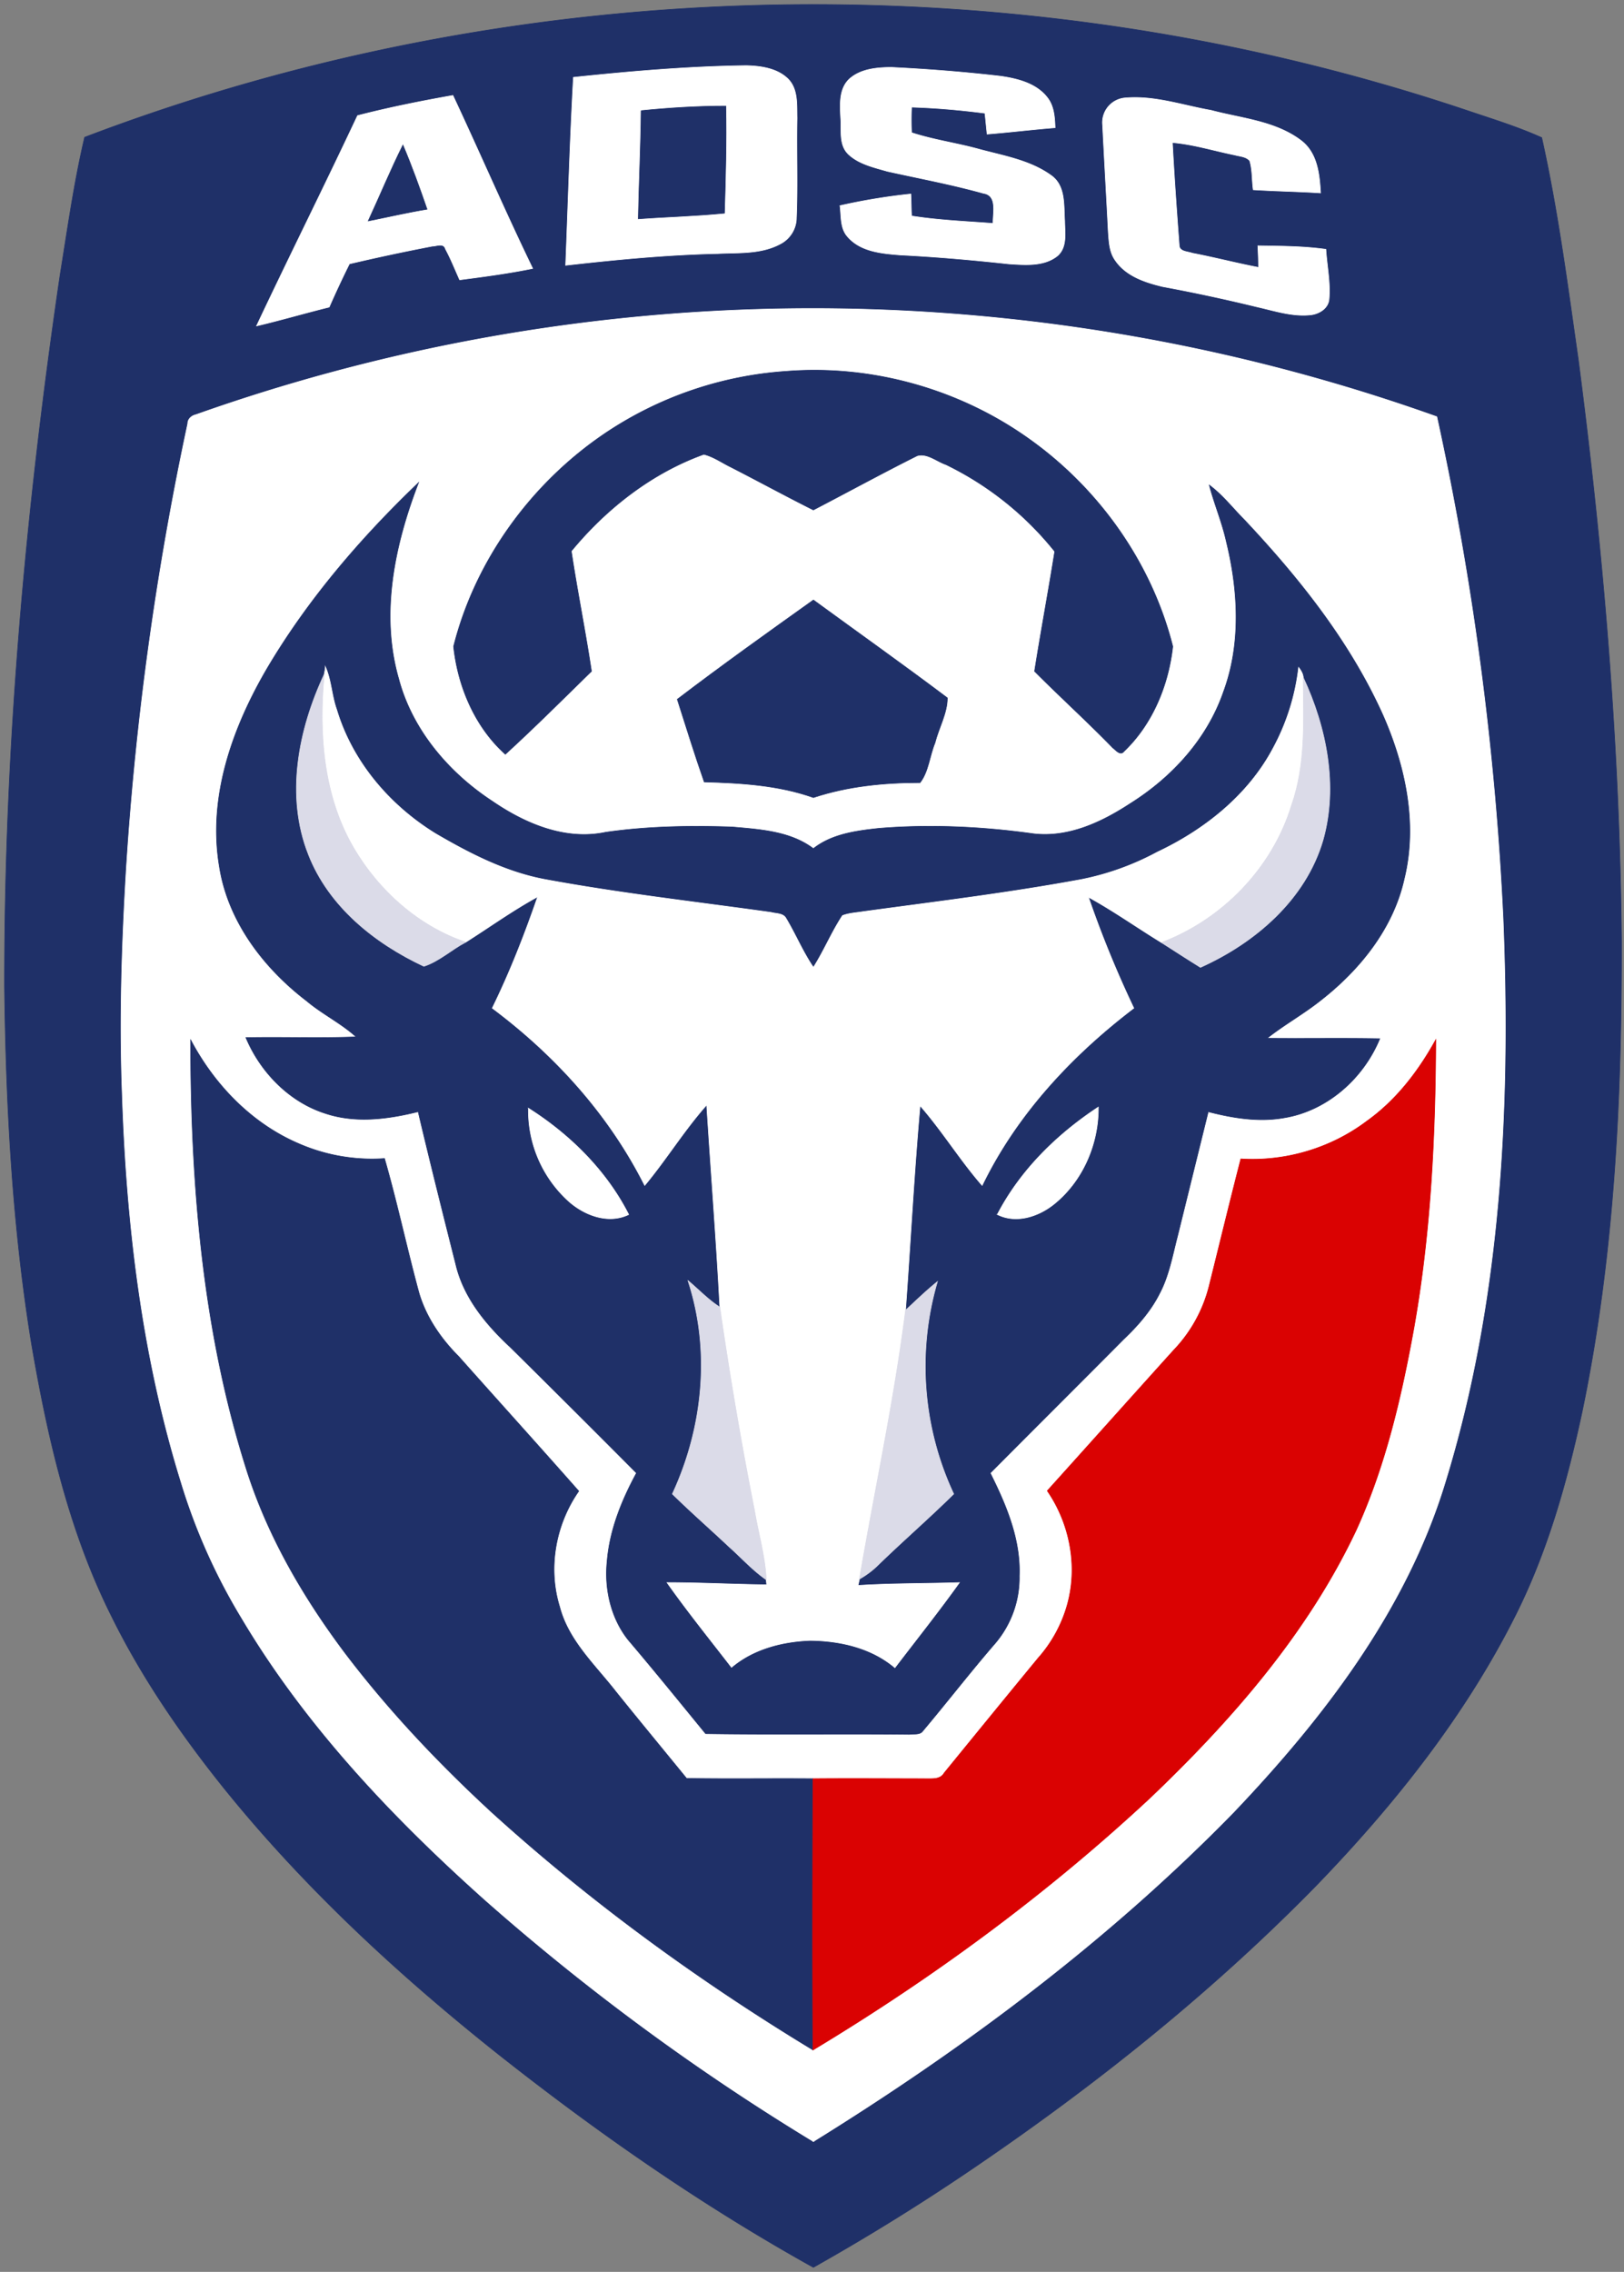
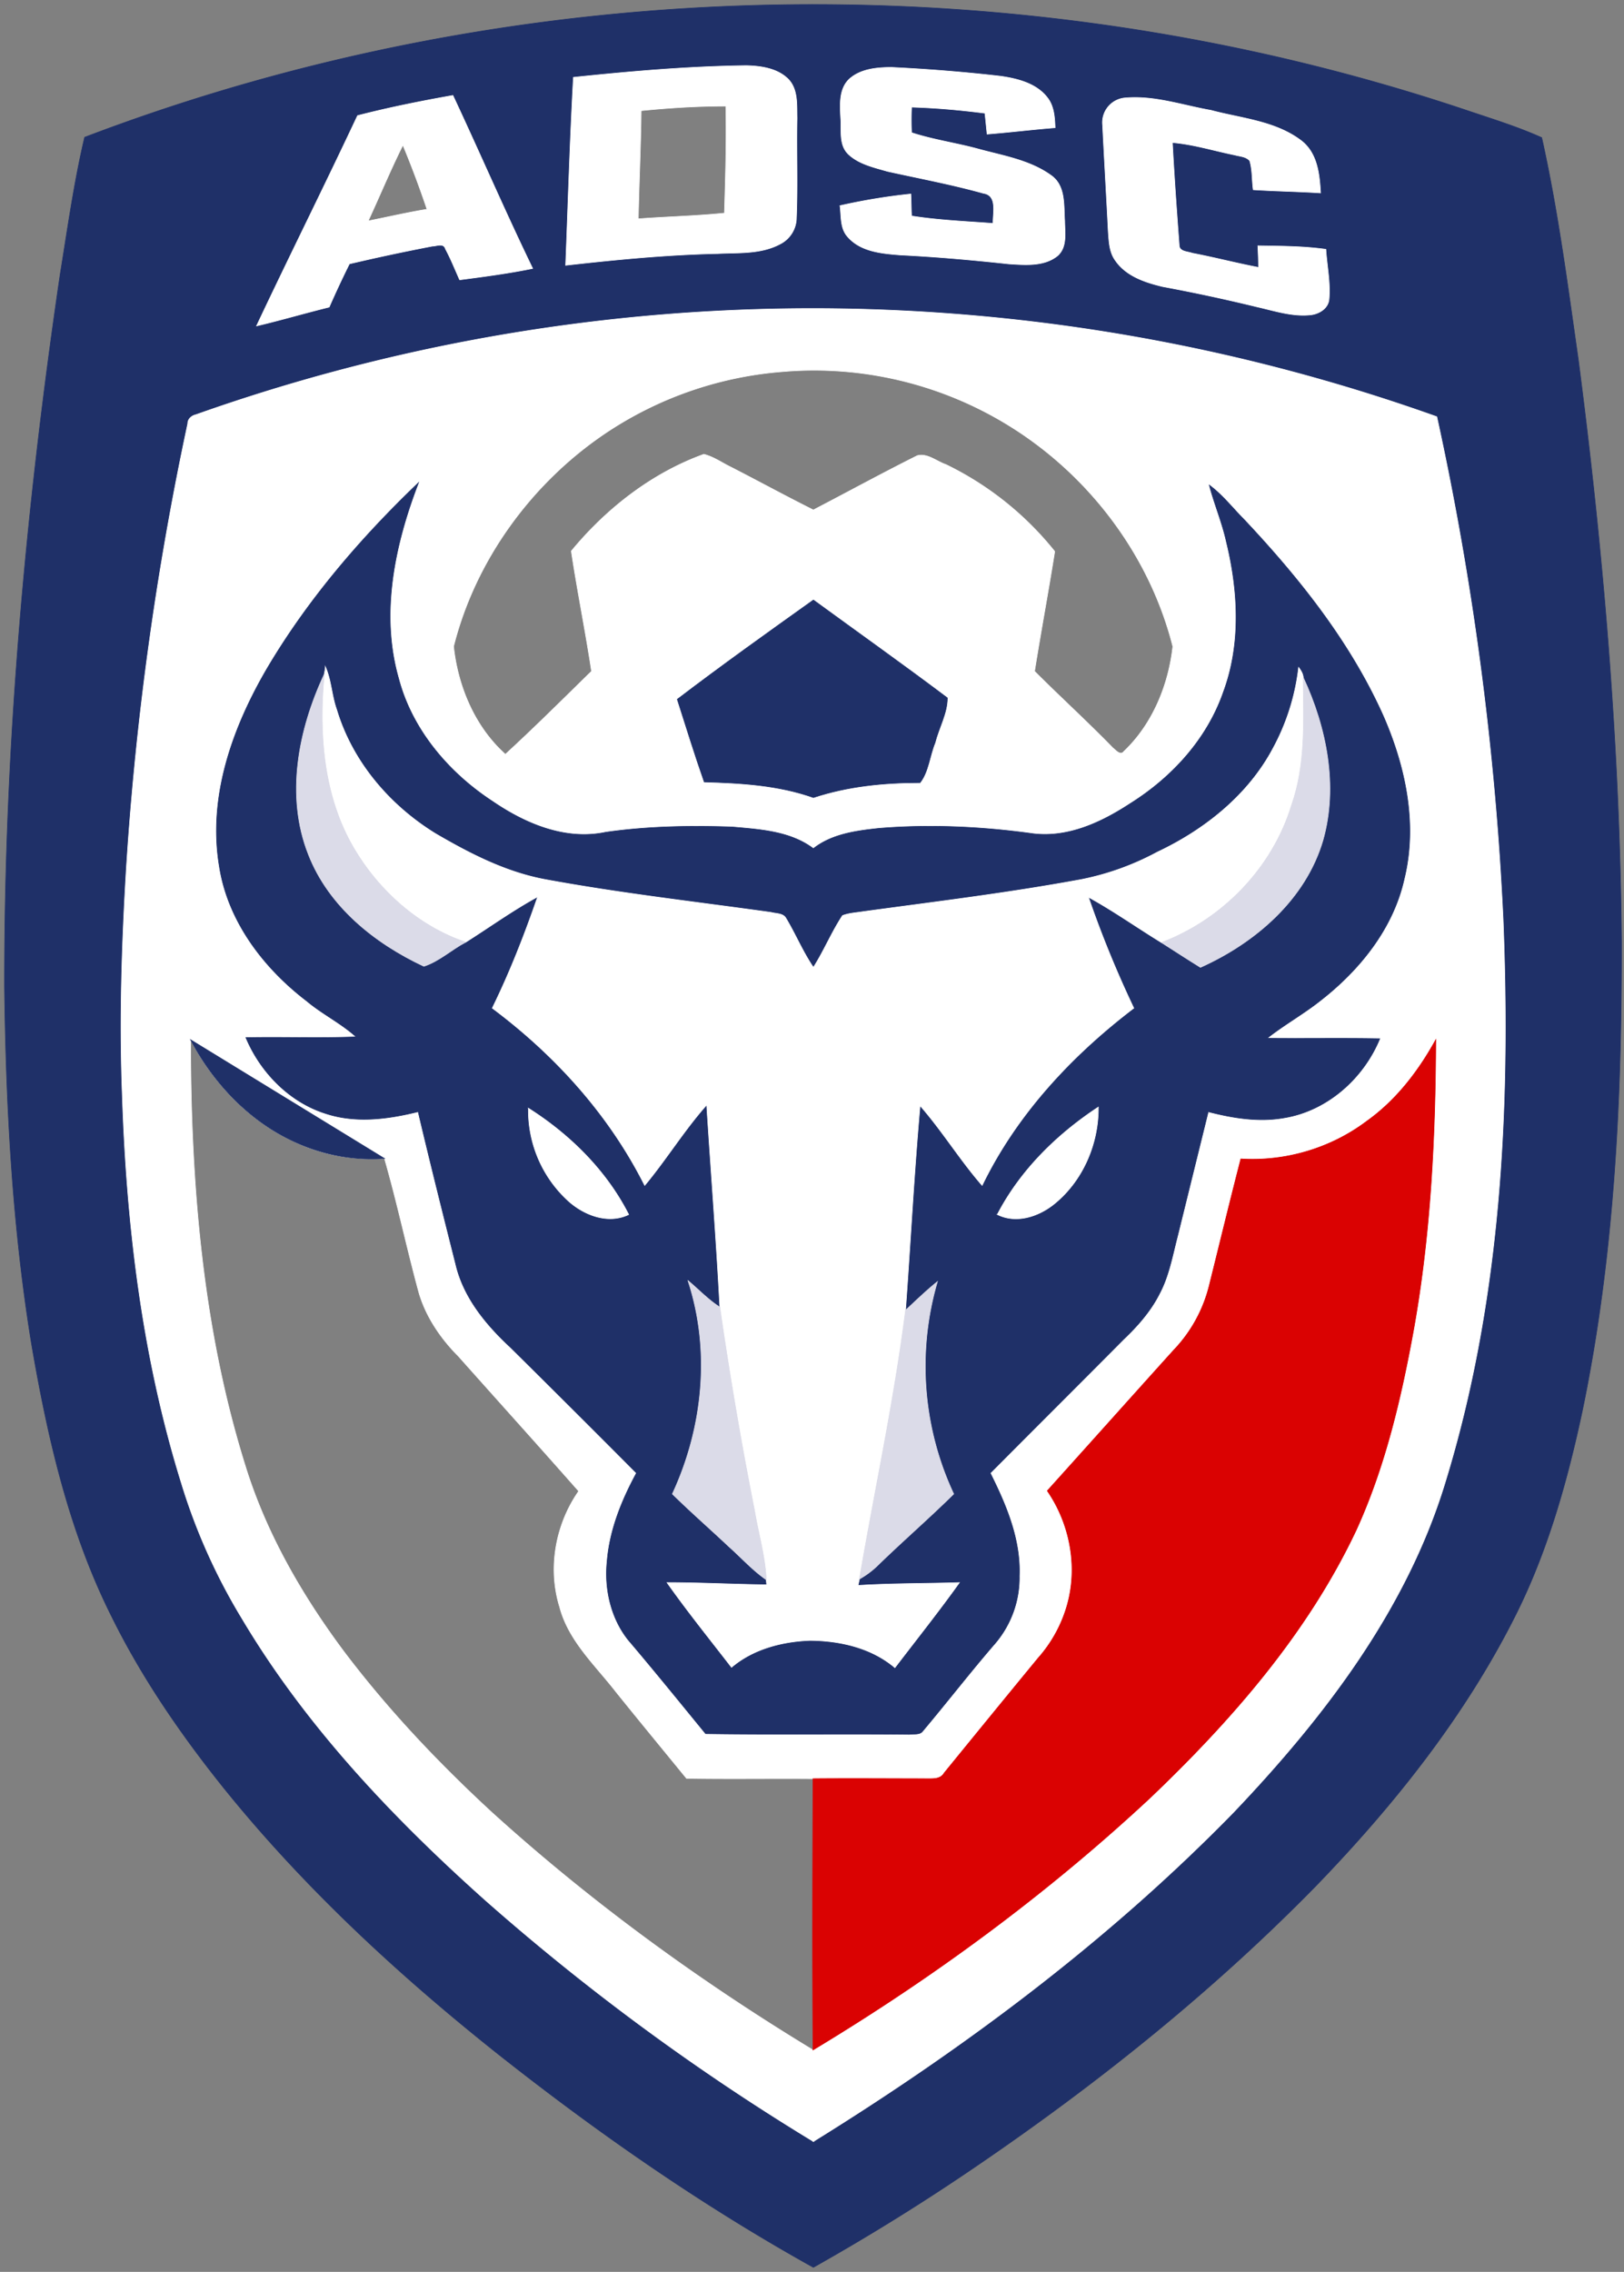
<svg xmlns="http://www.w3.org/2000/svg" width="359" height="502" fill="none">
  <rect width="100%" height="100%" fill="#808080" stroke="none" />
  <path fill="#1F3068" stroke="#1F3068" stroke-miterlimit="10" stroke-width=".13" d="M18.71 30.33c97.08-36.98 207-39.02 305.5-5.95 5.56 1.88 11.2 3.6 16.6 6.03 3.61 16.14 5.73 32.6 8.08 48.97 5.56 42.62 9.17 85.48 9.56 128.5.08 34.79-1.57 69.81-8.7 104.05-3.29 15.36-7.6 30.72-14.65 44.82-11.13 22.25-26.72 41.84-43.88 59.63-22.49 23.03-47.64 43.25-74.2 61.43A491.61 491.61 0 0 1 179.8 501c-24.52-13.63-47.63-29.7-69.65-47.1-22.18-17.62-43.1-36.97-60.88-59.07-9.4-11.75-18.02-24.29-24.68-37.84-9.4-18.8-14.1-39.5-17.63-60.1-4.24-26.02-5.64-52.5-5.96-78.82-.08-52.74 4.63-105.31 12.3-157.42 1.65-10.18 3.06-20.37 5.41-30.32Zm108.05-13.24c-.79 13.87-1.18 27.66-1.73 41.53 11.13-1.26 22.41-2.35 33.62-2.59 4.62-.24 9.56.16 13.79-2.12a6.53 6.53 0 0 0 3.6-5.8c.32-7.36 0-14.65.16-22.01-.08-2.9.24-6.27-1.88-8.54-2.35-2.43-6.03-2.98-9.32-3.06-12.78.16-25.55 1.26-38.24 2.59Zm60.96.4c-2.27 2.19-2.04 5.63-1.88 8.61.23 2.66-.47 5.88 1.72 8 2.35 2.19 5.64 2.89 8.62 3.75 7.05 1.57 14.26 2.9 21.23 4.86 3.14.47 2.04 4.39 2.12 6.66-6.04-.47-12.07-.7-18.02-1.64-.08-1.65-.08-3.3-.16-4.86-5.25.55-10.5 1.4-15.67 2.58.31 2.35 0 5.02 1.72 6.9 2.9 3.29 7.6 3.68 11.76 4 7.91.39 15.9 1.1 23.82 1.95 3.6.24 7.83.63 10.81-1.8 2.2-1.96 1.57-5.17 1.57-7.68-.24-3.52.23-7.83-3.06-10.1-4.7-3.37-10.58-4.31-16.06-5.8-4.86-1.34-9.95-2.04-14.73-3.6a66.4 66.4 0 0 1 0-5.65c5.4.16 10.8.63 16.22 1.33.15 1.57.3 3.06.47 4.63 5.01-.4 9.95-1.02 15.04-1.42-.08-2.27-.23-4.77-1.72-6.66-2.43-3.13-6.5-4.15-10.19-4.7a360.1 360.1 0 0 0-24.21-1.96c-3.21 0-6.9.32-9.4 2.6ZM79.04 25.54c-7.29 15.52-14.96 30.87-22.33 46.47 5.33-1.26 10.66-2.83 16.06-4.16 1.41-3.21 2.9-6.42 4.47-9.56a445.3 445.3 0 0 1 18.33-3.91c.95 0 2.51-.79 2.9.62 1.18 2.2 2.12 4.55 3.14 6.82 5.4-.7 10.8-1.41 16.14-2.51-6.11-12.61-11.68-25.54-17.63-38.23a278.58 278.58 0 0 0-21.08 4.46Zm164.7 2.12c.4 7.83.86 15.75 1.25 23.58.16 2.12.24 4.39 1.5 6.2 2.34 3.52 6.57 4.93 10.49 5.87a378.79 378.79 0 0 1 20.84 4.46c3.84.87 7.76 2.2 11.76 1.8 1.96-.15 4.07-1.4 4.23-3.52.31-3.68-.47-7.29-.7-10.97-5.02-.7-10.04-.7-15.05-.78.08 1.56.15 3.21.15 4.78-4.93-.95-9.7-2.2-14.65-3.14-1.01-.39-2.9-.31-2.9-1.8-.55-7.52-1.1-15.04-1.49-22.65 4.7.4 9.17 1.8 13.8 2.75 1.1.31 2.42.31 3.29 1.25.62 2.04.47 4.31.78 6.43 4.94.31 9.95.39 14.89.7-.24-4.15-.7-8.77-4.23-11.52-5.72-4.38-13.25-4.93-19.98-6.73-6.27-1.1-12.46-3.3-18.89-2.75a5.46 5.46 0 0 0-5.09 6.04ZM43.39 91.6c-1.02.24-1.88.94-1.88 2.04a673.6 673.6 0 0 0-13.55 97.79c-1.02 16.69-1.57 33.38-.95 50.14.95 29 4.4 58.06 13.01 85.88a131.47 131.47 0 0 0 13.56 30.32c14.1 23.66 33.3 43.88 53.75 62.13a507.68 507.68 0 0 0 72.47 53.29c33.54-20.77 65.43-44.59 93.01-72.87 19.9-20.93 38.08-44.67 46.62-72.64 12.38-40.2 14.5-82.74 12.85-124.42a663.78 663.78 0 0 0-14.65-111.19 410.75 410.75 0 0 0-107.11-22.72A407.9 407.9 0 0 0 43.39 91.6Z" />
  <path fill="#fff" stroke="#fff" stroke-miterlimit="10" stroke-width=".13" d="M126.76 17.09c12.7-1.33 25.47-2.43 38.24-2.59 3.29.08 6.97.63 9.32 3.06 2.12 2.27 1.8 5.64 1.88 8.54-.15 7.36.16 14.65-.15 22.02 0 2.43-1.41 4.7-3.6 5.8-4.24 2.27-9.17 1.88-13.8 2.11-11.2.24-22.49 1.33-33.61 2.59.55-13.87.94-27.66 1.72-41.53Zm14.97 7.36c-.08 8-.47 15.91-.63 23.9 6.35-.47 12.77-.62 19.04-1.25.24-7.84.47-15.75.31-23.66-6.26 0-12.53.39-18.72 1.01ZM187.72 17.49c2.5-2.28 6.19-2.6 9.4-2.6 8.07.4 16.14 1.03 24.21 1.97 3.68.55 7.76 1.57 10.19 4.7 1.49 1.88 1.64 4.39 1.72 6.66-5.09.4-10.03 1.02-15.04 1.41l-.47-4.62c-5.41-.7-10.81-1.18-16.22-1.34a67.23 67.23 0 0 0 0 5.65c4.78 1.57 9.87 2.27 14.73 3.6 5.48 1.5 11.36 2.43 16.06 5.8 3.3 2.27 2.82 6.58 3.06 10.1 0 2.51.63 5.73-1.57 7.69-2.98 2.42-7.2 2.03-10.81 1.8-7.92-.86-15.9-1.57-23.82-1.96-4.15-.32-8.86-.7-11.75-4-1.73-1.88-1.41-4.54-1.73-6.9a133.87 133.87 0 0 1 15.67-2.58c.08 1.57.08 3.21.16 4.86 5.95.94 11.99 1.18 18.02 1.64-.08-2.27 1.02-6.18-2.12-6.66-6.97-1.95-14.18-3.29-21.23-4.85-2.98-.87-6.27-1.57-8.62-3.76-2.2-2.12-1.49-5.33-1.72-8-.16-2.97-.4-6.42 1.88-8.61ZM79.04 25.55c6.97-1.8 14.03-3.21 21.08-4.46 5.95 12.69 11.52 25.62 17.63 38.23-5.33 1.1-10.74 1.8-16.14 2.51-1.02-2.27-1.96-4.63-3.14-6.82-.39-1.4-1.95-.62-2.9-.62a445.3 445.3 0 0 0-18.33 3.91 211.79 211.79 0 0 0-4.47 9.56c-5.4 1.33-10.73 2.9-16.06 4.16 7.36-15.6 15.04-30.95 22.33-46.47Zm2.35 23.27c4.31-.86 8.7-1.88 13-2.58a218.6 218.6 0 0 0-5.32-14.18c-2.74 5.48-5.1 11.2-7.68 16.76ZM243.74 27.67a5.46 5.46 0 0 1 5.09-6.04c6.42-.54 12.62 1.65 18.88 2.75 6.74 1.8 14.26 2.35 19.98 6.73 3.53 2.75 4 7.37 4.23 11.52-4.93-.31-9.95-.39-14.88-.7-.31-2.12-.16-4.39-.79-6.43-.86-.94-2.2-.94-3.29-1.25-4.62-.94-9.09-2.35-13.79-2.75.4 7.6.94 15.13 1.5 22.65 0 1.49 1.87 1.41 2.9 1.8 4.93.94 9.7 2.2 14.64 3.14 0-1.57-.08-3.22-.15-4.78 5.01.08 10.03.08 15.04.78.23 3.68 1.02 7.29.7 10.97-.15 2.11-2.27 3.37-4.23 3.53-4 .39-7.91-.94-11.75-1.8a378.79 378.79 0 0 0-20.84-4.47c-3.92-.94-8.15-2.35-10.5-5.88-1.26-1.8-1.33-4.07-1.49-6.19-.39-7.83-.86-15.75-1.25-23.58Z" />
-   <path fill="#1F3068" stroke="#1F3068" stroke-miterlimit="10" stroke-width=".13" d="M141.73 24.45c6.19-.62 12.46-1.01 18.72-1.01.16 7.9-.07 15.82-.3 23.66-6.28.63-12.7.78-19.05 1.25.16-7.99.55-15.9.63-23.9ZM81.4 48.82c2.58-5.56 4.93-11.28 7.67-16.77 1.96 4.63 3.68 9.4 5.33 14.18-4.31.71-8.7 1.73-13 2.59Z" />
  <path fill="#fff" stroke="#fff" stroke-miterlimit="10" stroke-width=".13" d="M43.4 91.6a407.9 407.9 0 0 1 167.12-22.25 410.75 410.75 0 0 1 107.1 22.73 663.77 663.77 0 0 1 14.66 111.18c1.65 41.68-.47 84.23-12.85 124.42-8.54 27.98-26.72 51.72-46.62 72.64-27.58 28.28-59.47 52.1-93 72.87a507.68 507.68 0 0 1-72.48-53.28c-20.45-18.26-39.65-38.48-53.75-62.14a131.45 131.45 0 0 1-13.56-30.32c-8.62-27.81-12.06-56.88-13-85.88-.63-16.76-.08-33.45.94-50.14A673.62 673.62 0 0 1 41.5 93.64c0-1.1.86-1.8 1.88-2.03Zm130.53-9.55a81.62 81.62 0 0 0-40.28 13.79c-16.21 10.97-28.6 27.97-33.38 47 .95 8.86 4.7 17.8 11.45 23.83 6.5-5.96 12.77-12.22 19.04-18.34-1.33-8.85-3.14-17.7-4.47-26.56 7.76-9.4 17.79-17.23 29.3-21.39 2.2.55 4 1.88 5.96 2.82 6.1 3.13 12.14 6.43 18.25 9.48 7.68-4 15.28-8.15 22.96-11.99 2.2-.62 4.31 1.26 6.35 1.96a69.84 69.84 0 0 1 24.05 19.2c-1.4 8.85-3.05 17.63-4.46 26.48 5.72 5.72 11.67 11.13 17.31 16.93.63.47 1.65 1.8 2.43.78 6.35-6.03 9.88-14.65 10.82-23.2-4.63-18.33-16.15-34.62-31.42-45.6a81.98 81.98 0 0 0-53.91-15.2Zm-114.8 65.5c-7.67 13.08-13.23 28.44-10.64 43.88 1.87 12.14 9.79 22.48 19.35 29.77 3.44 2.9 7.52 4.86 10.89 7.92-8.15.3-16.22 0-24.37.15 3.21 7.68 9.64 14.26 17.63 16.77 6.66 2.2 13.79 1.25 20.45-.4a2358.6 2358.6 0 0 0 8.3 33.7c1.73 7.37 6.67 13.32 12.07 18.34 9.33 9.24 18.65 18.49 27.9 27.81-3.3 6.03-5.96 12.62-6.5 19.59-.64 6.03.86 12.54 4.7 17.31 5.8 6.82 11.43 13.8 17.08 20.7 14.96.22 30 0 45.05.15 1.02-.16 2.35.15 2.98-.79 5.4-6.42 10.5-13 15.98-19.35a22.4 22.4 0 0 0 5.33-14.89c.31-8.07-2.9-15.67-6.43-22.72 9.8-9.87 19.67-19.67 29.46-29.54 3.14-2.97 6.04-6.27 8-10.19 2.03-3.83 2.82-8.3 3.91-12.53 2.28-9.17 4.55-18.42 6.82-27.58 5.49 1.4 11.2 2.35 16.85 1.33 9.48-1.57 17.47-8.7 21.07-17.47-8.3-.16-16.6 0-24.91-.08 3.76-2.98 7.99-5.33 11.75-8.3 8.78-6.82 16.14-15.99 18.57-26.96 2.98-12.14.23-24.92-4.7-36.12-7.29-16.22-18.5-30.24-30.56-43.1-2.58-2.58-4.86-5.56-7.83-7.75 1.1 4.15 2.81 8.22 3.75 12.45 2.67 10.9 3.3 22.65-.62 33.23-3.6 10.42-11.36 18.88-20.6 24.68-6.36 4.15-13.72 7.6-21.48 6.66a155.73 155.73 0 0 0-34.16-1.18c-5.01.55-10.34 1.26-14.42 4.47-5.09-3.84-11.75-4.23-17.94-4.78-9.32-.31-18.72-.16-27.97 1.18-8.93 1.88-17.78-1.88-25-6.82-9.71-6.35-17.78-15.83-20.76-27.11-4.15-14.42-.86-29.7 4.39-43.33-12.7 12.14-24.37 25.7-33.38 40.9Zm90.59 6.97c1.96 6.11 3.84 12.23 5.95 18.26 8.15.23 16.38.7 24.13 3.45 7.6-2.51 15.6-3.3 23.59-3.3 1.88-2.42 2.11-5.95 3.29-8.77.86-3.37 2.74-6.58 2.74-9.95-9.8-7.36-19.74-14.42-29.62-21.63-10.1 7.21-20.2 14.42-30.08 21.94ZM42.14 229.74c0 31.73 2.58 63.94 12.14 94.34 4.63 14.89 12.54 28.52 21.78 40.9 9.72 12.85 20.85 24.6 32.68 35.5 21.86 19.82 45.76 37.21 70.99 52.5 26.56-16 51.71-34.48 74.43-55.64 18.1-17.24 34.95-36.51 45.68-59.31 6.43-14.1 9.95-29.3 12.7-44.43 3.76-21.08 4.77-42.54 4.85-63.86-3.83 6.98-8.77 13.4-15.28 18.02a42.18 42.18 0 0 1-27.81 8.3c-2.43 9.41-4.7 18.9-7.05 28.3a31.57 31.57 0 0 1-7.84 14.02c-9.32 10.34-18.57 20.68-27.9 31.03 5.02 7.28 6.83 16.77 4.4 25.3a29.96 29.96 0 0 1-6.43 11.68 5789.5 5789.5 0 0 0-20.76 25.39c-.63 1.1-1.8 1.25-2.98 1.25-8.62 0-17.32-.08-26.01 0-9.33-.08-18.65.08-27.97-.08-5.18-6.34-10.43-12.7-15.6-19.12-4.62-5.95-10.5-11.28-12.46-18.8-2.66-8.62-.86-18.26 4.23-25.54-8.77-9.95-17.7-19.83-26.56-29.78-3.91-3.92-7.2-8.7-8.77-14.1-2.67-9.8-4.78-19.83-7.6-29.62-6.43.4-13-.63-18.96-3.29-10.43-4.47-18.65-13-23.9-22.96Z" />
-   <path fill="#1F3068" stroke="#1F3068" stroke-miterlimit="10" stroke-width=".13" d="M173.93 82.04c18.96-1.48 38.39 4 53.9 15.2 15.28 10.97 26.8 27.27 31.42 45.6-.94 8.54-4.46 17.16-10.8 23.2-.8 1.02-1.81-.32-2.44-.78-5.64-5.8-11.6-11.2-17.31-16.93 1.4-8.85 3.05-17.63 4.46-26.48a69.85 69.85 0 0 0-24.05-19.2c-2.04-.7-4.16-2.59-6.35-1.96-7.68 3.84-15.28 8-22.96 11.99-6.1-3.06-12.14-6.35-18.25-9.48-1.96-.94-3.76-2.27-5.96-2.82-11.52 4.15-21.55 11.99-29.3 21.39 1.33 8.85 3.13 17.7 4.46 26.56-6.26 6.11-12.53 12.38-19.04 18.33-6.73-6.03-10.5-14.96-11.44-23.81 4.78-19.04 17.17-36.05 33.38-47.02a81.62 81.62 0 0 1 40.28-13.79Z" />
  <path fill="#1F3068" stroke="#1F3068" stroke-miterlimit="10" stroke-width=".13" d="M59.14 147.55c9.01-15.2 20.69-28.76 33.38-40.9-5.25 13.63-8.54 28.9-4.39 43.33 2.98 11.28 11.05 20.76 20.76 27.1 7.22 4.94 16.07 8.7 25 6.82 9.25-1.33 18.65-1.49 27.97-1.17 6.2.55 12.85.94 17.94 4.78 4.08-3.22 9.4-3.92 14.42-4.47 11.36-.94 22.88-.39 34.16 1.18 7.76.94 15.13-2.51 21.47-6.66 9.25-5.8 17-14.26 20.61-24.68 3.92-10.58 3.3-22.34.63-33.23-.94-4.23-2.67-8.3-3.76-12.46 2.97 2.2 5.25 5.18 7.83 7.76 12.07 12.85 23.27 26.88 30.56 43.1 4.93 11.2 7.68 23.97 4.7 36.12-2.43 10.97-9.8 20.13-18.57 26.95-3.76 2.98-8 5.33-11.75 8.3 8.3.09 16.61-.07 24.91.09-3.6 8.77-11.6 15.9-21.07 17.47-5.64 1.02-11.36.08-16.85-1.33l-6.81 27.58c-1.1 4.23-1.89 8.7-3.92 12.53-1.96 3.92-4.86 7.21-8 10.19-9.8 9.87-19.66 19.67-29.46 29.54 3.53 7.05 6.74 14.65 6.43 22.72A22.4 22.4 0 0 1 220 363.1c-5.49 6.34-10.58 12.93-15.98 19.35-.63.94-1.96.63-2.98.78-15.04-.15-30.09.08-45.05-.15-5.65-6.9-11.29-13.87-17.09-20.69-3.83-4.78-5.32-11.28-4.7-17.31.55-6.98 3.22-13.56 6.5-19.6a4487.97 4487.97 0 0 0-27.89-27.8c-5.4-5.02-10.34-10.98-12.06-18.34-2.83-11.2-5.64-22.41-8.31-33.7-6.66 1.65-13.79 2.6-20.45.4-7.99-2.51-14.42-9.1-17.63-16.77 8.15-.16 16.22.16 24.37-.16-3.37-3.05-7.45-5.01-10.9-7.91-9.55-7.29-17.46-17.63-19.34-29.77-2.59-15.44 2.97-30.8 10.65-43.88Zm12.77-.24c0 .4-.15 1.26-.23 1.65-5.72 12.22-8.62 26.87-3.53 39.8 4.47 11.52 14.66 19.67 25.54 24.76 3.37-1.1 6.12-3.68 9.25-5.33 5.33-3.37 10.42-7.05 15.9-10.03a216.47 216.47 0 0 1-10.02 24.6c13.95 10.43 25.85 23.6 33.69 39.18 4.78-5.72 8.7-12.14 13.71-17.78.94 14.88 2.12 29.77 2.9 44.66-2.59-1.65-4.7-3.92-7.05-5.88 5.1 15.44 3.37 32.52-3.45 47.17 4.08 4 8.38 7.76 12.54 11.67 2.74 2.43 5.17 5.18 8.22 7.3 0 .23.08.78.08 1.09-7.36-.08-14.65-.47-22.01-.47 4.54 6.42 9.48 12.54 14.26 18.72 4.77-4.07 11.2-5.71 17.39-5.95 6.66.08 13.56 1.64 18.72 6.03 4.79-6.26 9.72-12.45 14.27-18.8-7.45.23-14.97.16-22.41.63l.31-1.41a19.11 19.11 0 0 0 4.08-3.06c5.48-5.33 11.28-10.35 16.76-15.75a66.54 66.54 0 0 1-3.6-46.93c-2.43 1.96-4.7 4.15-7.05 6.34 1.1-15.12 1.88-30.16 3.21-45.2 4.94 5.63 8.85 12.06 13.71 17.62 7.6-15.67 19.75-28.68 33.54-39.17-3.84-8-7.13-16.22-10.03-24.53 5.56 3.06 10.73 6.74 16.14 10.03 2.82 1.8 5.72 3.68 8.62 5.49 12.06-5.41 23.27-14.97 27.1-28.13 3.38-11.91.79-24.92-4.38-35.97a4.41 4.41 0 0 0-1.02-2.2 49.17 49.17 0 0 1-5.64 17.87c-5.48 10.34-15.12 18.02-25.62 22.96a59.89 59.89 0 0 1-16.69 6.03c-16.06 2.98-32.28 4.94-48.42 7.14-1.5.23-3.06.3-4.47.85-2.43 3.69-4.07 7.76-6.43 11.45-2.35-3.45-3.91-7.3-6.03-10.82-.63-1.17-2.2-1.02-3.29-1.33-16.76-2.35-33.53-4.23-50.06-7.29-8.7-1.64-16.62-5.72-24.14-10.1-10.18-6.27-18.41-15.9-21.86-27.43-1.1-3.05-1.18-6.5-2.5-9.48Zm148.56 121.06c4.07 2.04 8.86.55 12.3-2.12 6.5-5.1 10.1-13.4 10.03-21.62-9.17 6.03-17.24 13.94-22.33 23.74Zm-103.66-23.5a27.04 27.04 0 0 0 8.77 20.44c3.53 3.21 8.86 5.25 13.4 3.06-4.93-9.72-13-17.7-22.17-23.5Z" />
  <path fill="#1F3068" stroke="#1F3068" stroke-miterlimit="10" stroke-width=".13" d="M149.72 154.52c9.87-7.52 19.98-14.73 30.09-21.94 9.87 7.21 19.82 14.26 29.61 21.63 0 3.37-1.88 6.58-2.74 9.95-1.17 2.82-1.41 6.35-3.29 8.77-8 0-15.98.79-23.58 3.3-7.76-2.75-15.99-3.22-24.13-3.45-2.12-6.03-4-12.15-5.96-18.26Z" />
  <path fill="#fff" stroke="#fff" stroke-miterlimit="10" stroke-width=".13" d="M71.92 147.3c1.33 2.99 1.4 6.43 2.5 9.49 3.45 11.52 11.68 21.16 21.87 27.42 7.52 4.39 15.43 8.47 24.13 10.11 16.53 3.06 33.3 4.94 50.07 7.29 1.1.31 2.66.15 3.28 1.33 2.12 3.53 3.69 7.37 6.04 10.81 2.35-3.68 4-7.75 6.43-11.44 1.4-.55 2.97-.62 4.46-.86 16.14-2.2 32.36-4.15 48.42-7.13a59.9 59.9 0 0 0 16.7-6.03c10.5-4.94 20.13-12.62 25.61-22.96a49.14 49.14 0 0 0 5.64-17.87c.47.63.94 1.34 1.03 2.2.07 9.48.62 19.2-2.6 28.28-4.23 13.87-15.27 25.24-28.75 30.33-5.4-3.3-10.57-6.98-16.14-10.03a236.4 236.4 0 0 0 10.03 24.52c-13.79 10.5-25.93 23.5-33.53 39.18-4.86-5.56-8.78-11.99-13.72-17.63-1.33 15.04-2.11 30.09-3.21 45.2-2.5 19.91-6.82 39.66-10.19 59.4-.07.4-.23 1.02-.3 1.41 7.44-.47 14.96-.39 22.4-.63-4.54 6.35-9.48 12.54-14.26 18.81-5.17-4.39-12.07-5.96-18.73-6.03-6.19.23-12.61 1.88-17.39 5.95-4.78-6.19-9.72-12.3-14.26-18.73 7.36 0 14.65.4 22.02.48 0-.32-.08-.87-.08-1.1-.24-5.17-1.73-10.19-2.59-15.28a869.4 869.4 0 0 1-7.68-44.98c-.78-14.88-1.96-29.77-2.9-44.66-5.01 5.64-8.93 12.07-13.7 17.79-7.84-15.6-19.75-28.76-33.7-39.18 3.92-7.99 7.13-16.22 10.03-24.6-5.48 2.98-10.58 6.66-15.9 10.03-10.43-3.53-19.2-11.36-24.77-20.84-6.73-11.52-7.75-25.31-6.5-38.4.08-.39.24-1.25.24-1.64Z" />
  <path fill="#DBDBE8" stroke="#DBDBE8" stroke-miterlimit="10" stroke-width=".13" d="M68.16 188.77c-5.1-12.93-2.2-27.59 3.52-39.8-1.25 13.08-.23 26.87 6.5 38.38 5.57 9.48 14.35 17.32 24.77 20.84-3.14 1.65-5.88 4.24-9.25 5.33-10.89-5.09-21.07-13.24-25.54-24.75ZM288.08 149.66c5.17 11.05 7.76 24.06 4.39 35.97-3.84 13.16-15.04 22.72-27.1 28.13-2.91-1.8-5.8-3.68-8.63-5.49 13.48-5.09 24.52-16.45 28.76-30.32 3.2-9.09 2.66-18.8 2.58-28.29Z" />
-   <path fill="#1F3068" stroke="#1F3068" stroke-miterlimit="10" stroke-width=".13" d="M42.13 229.74c5.25 9.95 13.48 18.5 23.9 22.96A40.5 40.5 0 0 0 85 255.99c2.82 9.8 4.94 19.82 7.6 29.62 1.57 5.4 4.86 10.18 8.78 14.1 8.85 9.95 17.78 19.82 26.56 29.77-5.1 7.29-6.9 16.93-4.23 25.55 1.96 7.52 7.83 12.85 12.46 18.8 5.17 6.43 10.42 12.77 15.6 19.12 9.31.16 18.64 0 27.96.08-.08 19.98-.15 39.96 0 59.94-25.23-15.28-49.13-32.67-70.99-52.5-11.83-10.9-22.95-22.64-32.67-35.5-9.25-12.37-17.16-26-21.78-40.9-9.56-30.4-12.15-62.6-12.15-94.33Z" />
+   <path fill="#1F3068" stroke="#1F3068" stroke-miterlimit="10" stroke-width=".13" d="M42.13 229.74c5.25 9.95 13.48 18.5 23.9 22.96A40.5 40.5 0 0 0 85 255.99Z" />
  <path fill="#DA0202" stroke="#DA0202" stroke-miterlimit="10" stroke-width=".13" d="M302.11 247.76c6.5-4.62 11.44-11.05 15.28-18.02-.08 21.31-1.1 42.78-4.86 63.86-2.74 15.12-6.27 30.32-12.69 44.42-10.74 22.8-27.58 42.08-45.68 59.32-22.72 21.15-47.88 39.64-74.44 55.63-.15-19.98-.08-39.96 0-59.94 8.7-.08 17.4 0 26.02 0 1.17 0 2.35-.16 2.97-1.26 6.9-8.46 13.8-16.92 20.77-25.38a29.96 29.96 0 0 0 6.42-11.68c2.43-8.54.63-18.02-4.39-25.3 9.33-10.35 18.58-20.7 27.9-31.03a31.56 31.56 0 0 0 7.83-14.03c2.35-9.4 4.63-18.88 7.06-28.28 9.87.62 19.9-2.35 27.81-8.31Z" />
  <path fill="#fff" stroke="#fff" stroke-miterlimit="10" stroke-width=".13" d="M220.47 268.36c5.1-9.8 13.16-17.7 22.33-23.74.08 8.23-3.53 16.53-10.03 21.63-3.45 2.66-8.23 4.15-12.3 2.11ZM116.8 244.87c9.17 5.8 17.25 13.79 22.18 23.5-4.54 2.2-9.87.16-13.4-3.05a27.04 27.04 0 0 1-8.77-20.45Z" />
  <path fill="#DBDBE8" stroke="#DBDBE8" stroke-miterlimit="10" stroke-width=".13" d="M152.07 282.94c2.35 1.96 4.47 4.23 7.05 5.88a869.54 869.54 0 0 0 7.68 44.97c.86 5.1 2.35 10.11 2.59 15.28-3.06-2.12-5.49-4.86-8.23-7.29-4.15-3.91-8.46-7.67-12.53-11.67 6.81-14.65 8.53-31.73 3.44-47.17ZM200.18 289.52c2.35-2.2 4.62-4.38 7.05-6.34a66.54 66.54 0 0 0 3.6 46.93c-5.48 5.4-11.28 10.42-16.76 15.75a19.09 19.09 0 0 1-4.08 3.05c3.37-19.74 7.68-39.49 10.19-59.39Z" />
</svg>